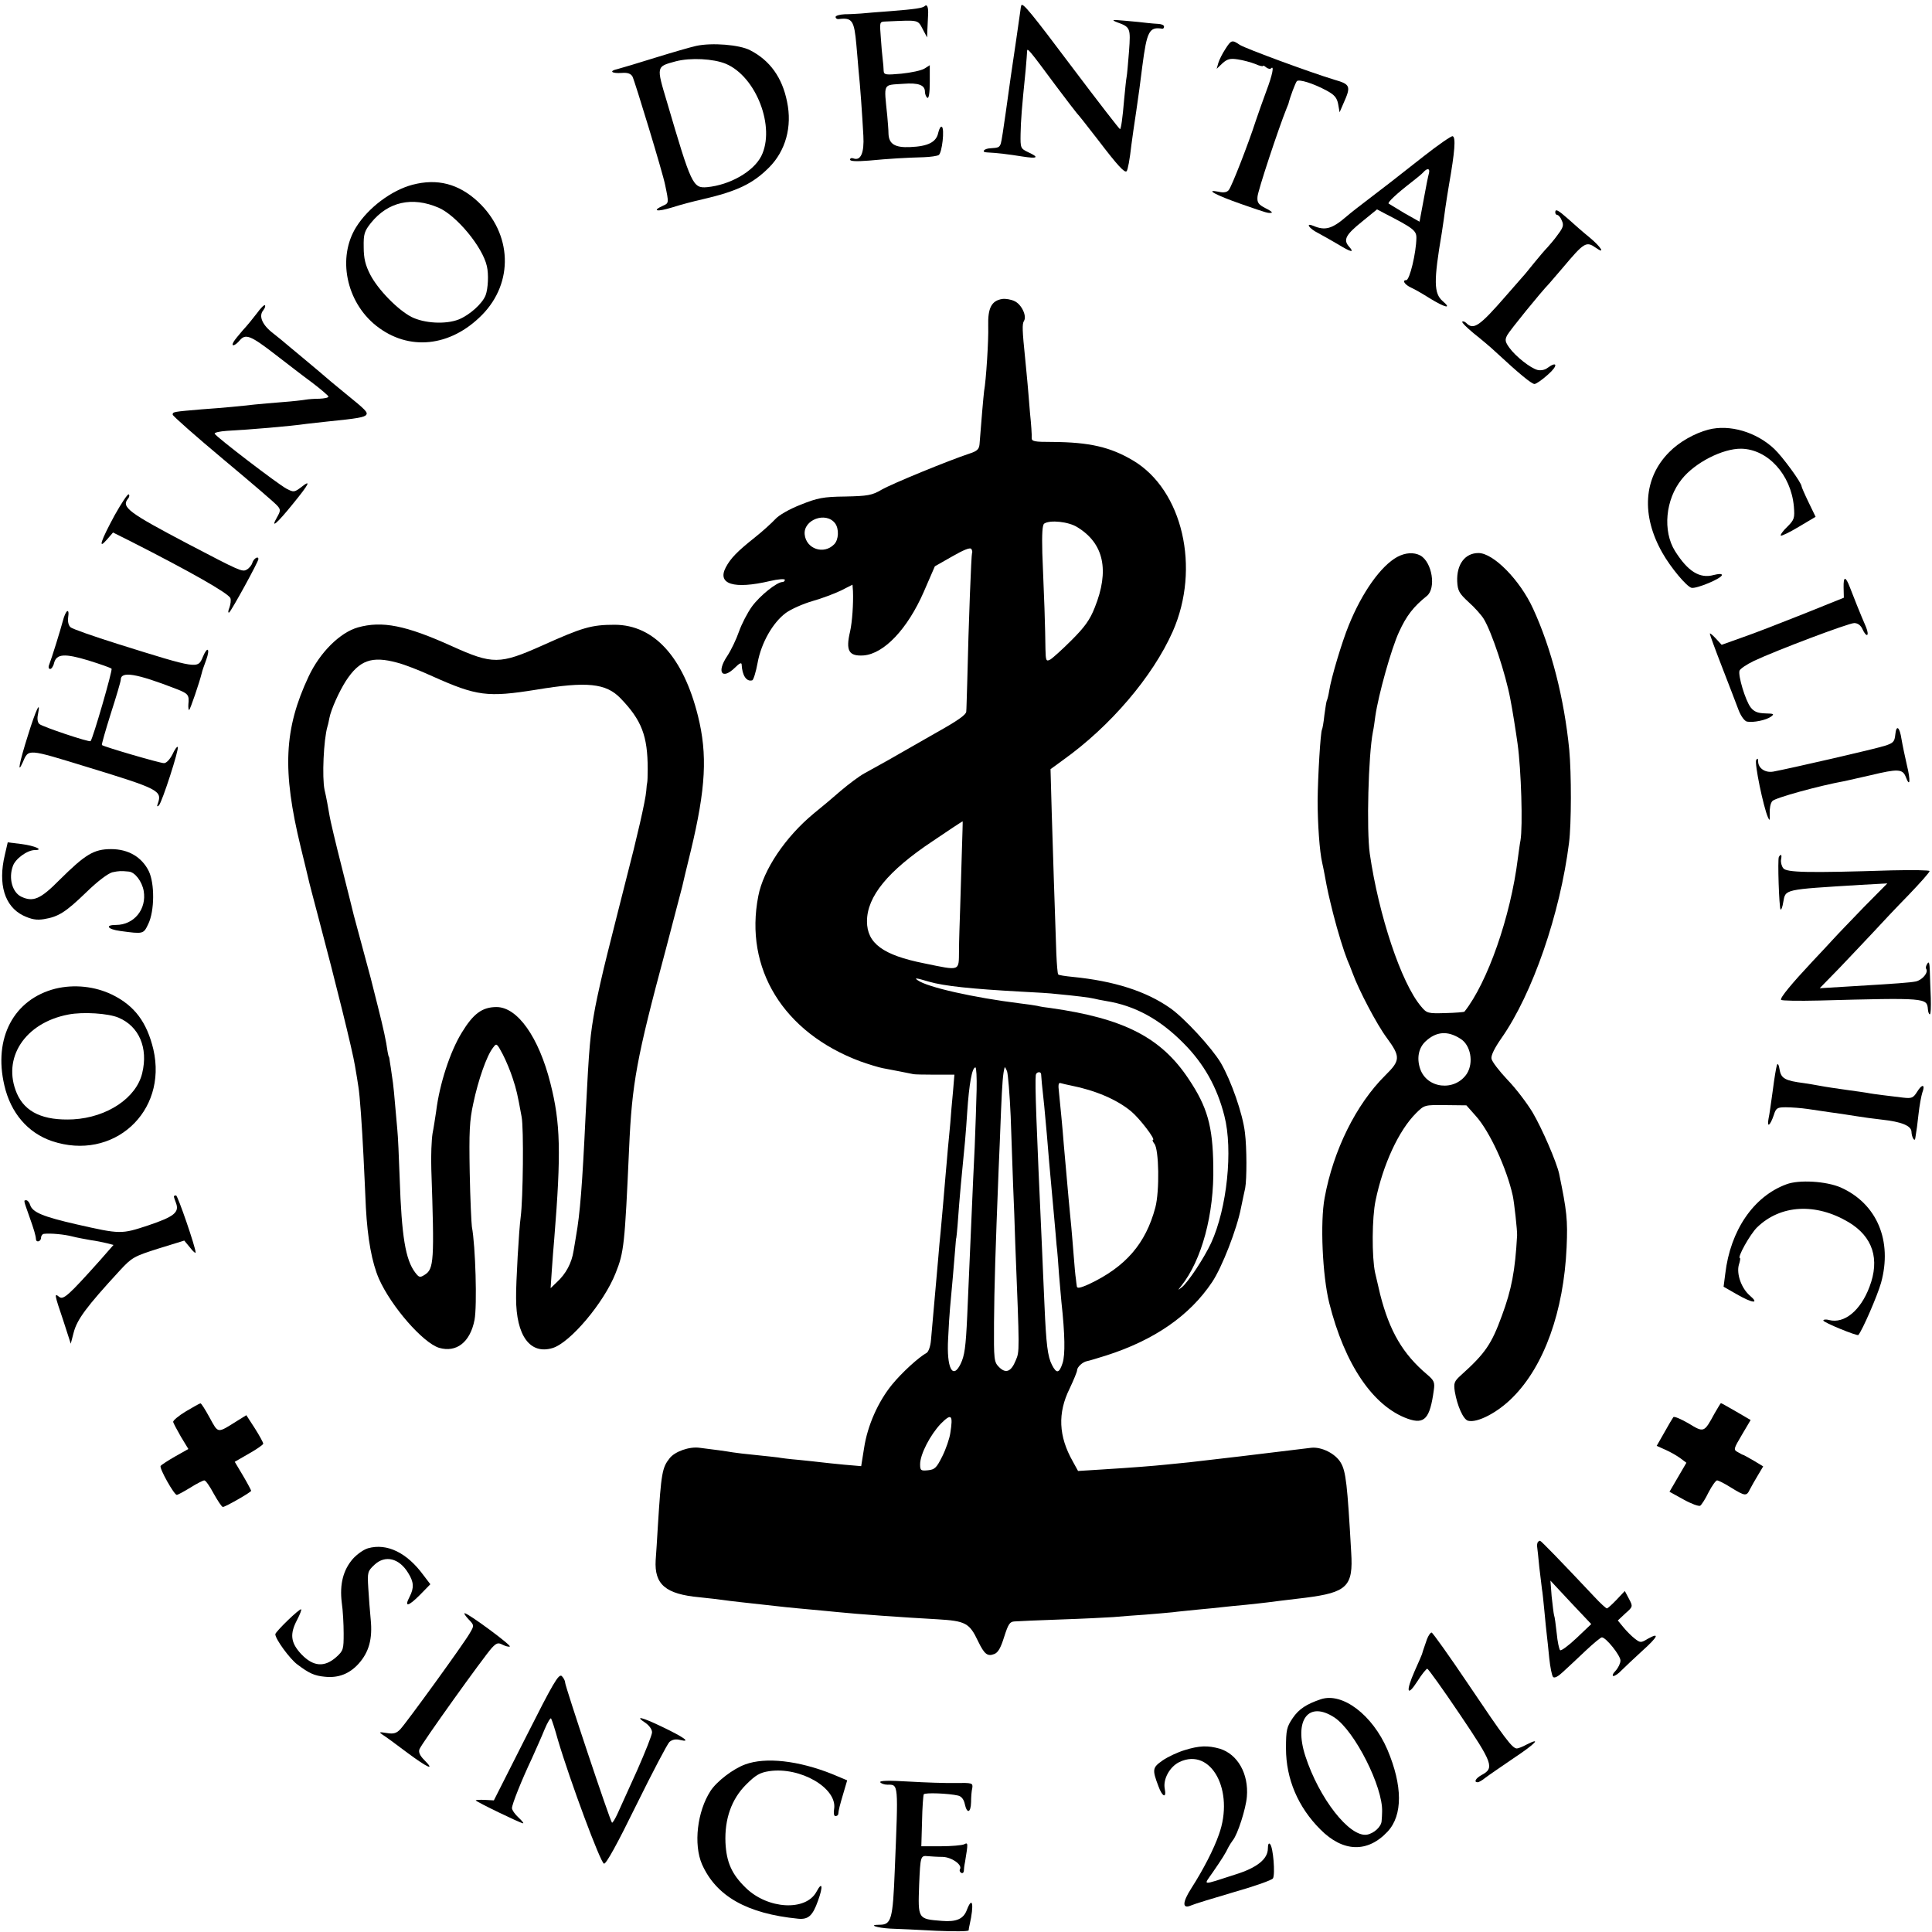
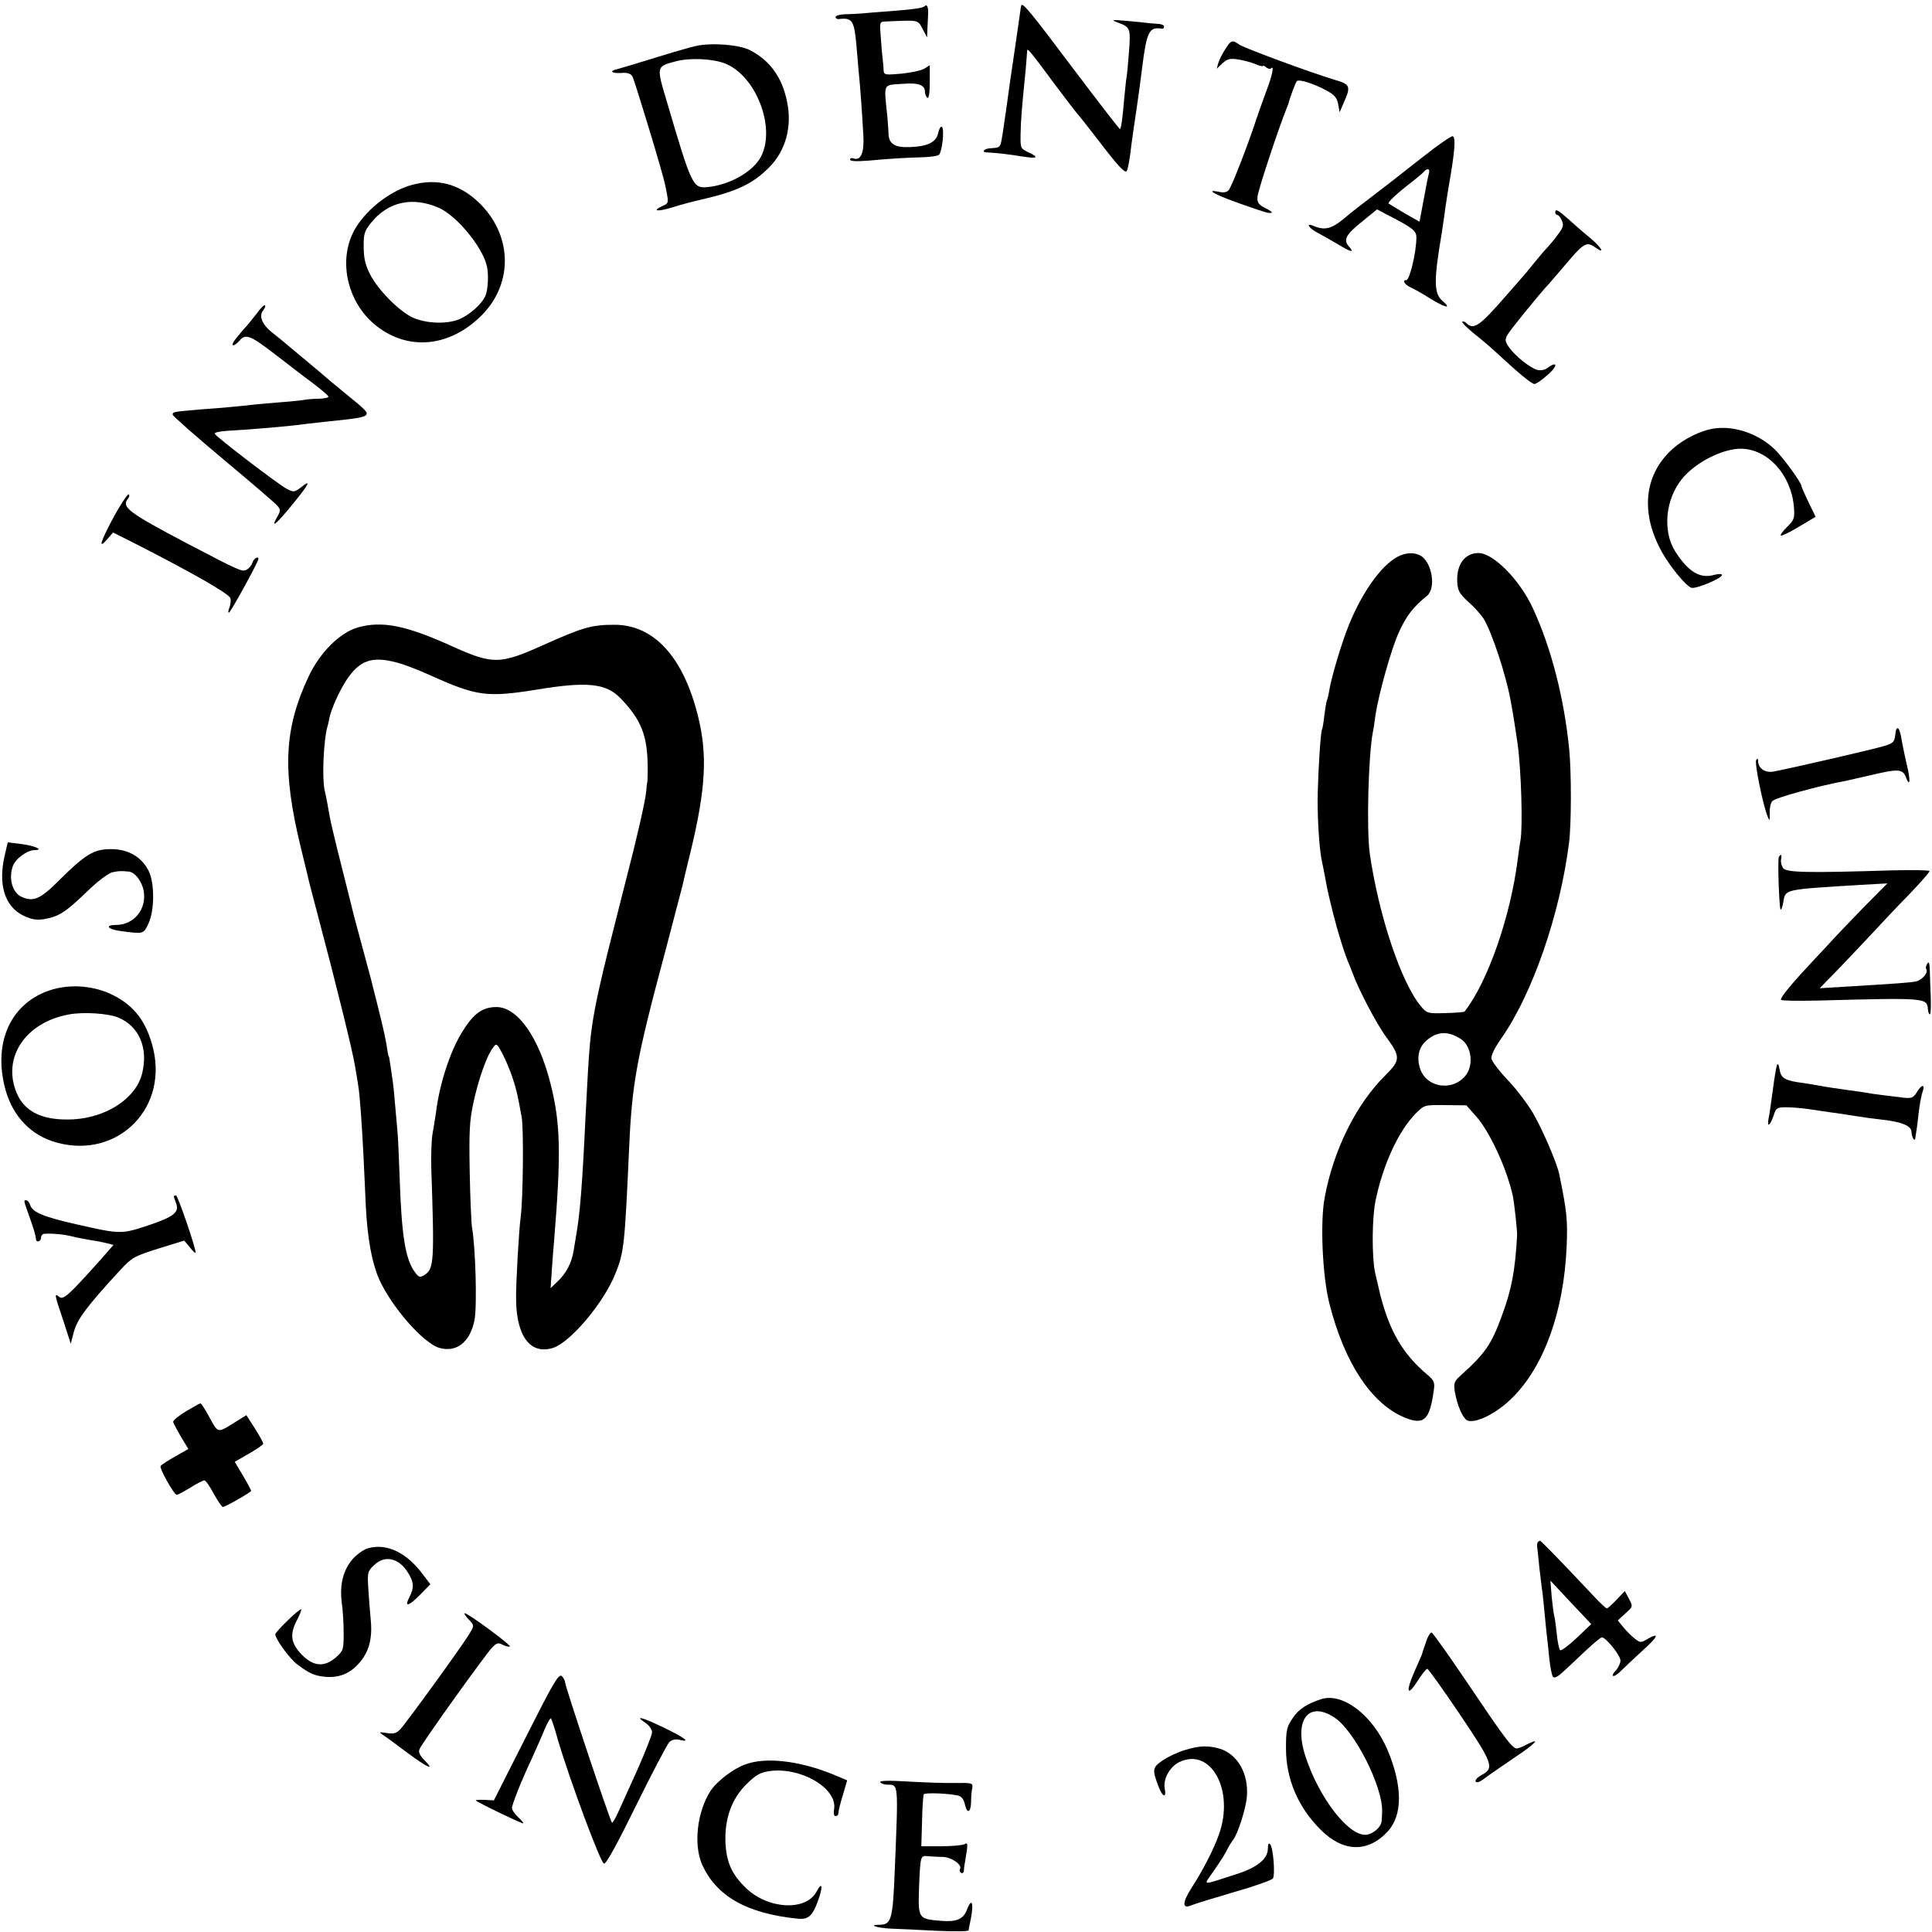
<svg xmlns="http://www.w3.org/2000/svg" version="1.0" width="800pt" height="800pt" viewBox="0 0 800 800" preserveAspectRatio="xMidYMid meet">
  <g transform="translate(0,800) scale(0.1,-0.1)" fill="#000000" stroke="none">
    <path d="M3828 7974 c-8 -7 -37 -12 -139 -20 -52 -4 -107 -8 -124 -10 -16 -1 -47 -3 -67 -3 -21 -1 -38 -6 -38 -11 0 -6 6 -10 13 -9 56 7 64 -6 73 -106 2 -27 7 -75 9 -105 7 -66 15 -181 20 -272 4 -71 -11 -105 -41 -94 -8 3 -14 1 -14 -5 0 -7 26 -8 78 -4 85 8 151 12 227 14 28 1 55 5 62 9 14 9 25 109 13 117 -5 3 -11 -8 -15 -25 -8 -39 -43 -56 -116 -59 -64 -3 -89 13 -90 57 0 15 -3 47 -5 72 -14 139 -20 127 66 133 63 5 90 -5 90 -33 0 -10 5 -22 10 -25 6 -4 10 20 10 65 l0 70 -22 -14 c-13 -8 -56 -17 -95 -21 -66 -6 -73 -5 -74 12 0 10 -2 32 -4 48 -2 17 -6 58 -8 93 -5 62 -5 62 21 63 142 6 131 9 155 -36 l16 -30 1 30 c1 17 2 45 3 63 2 32 -4 47 -15 36z" />
    <path d="M4229 7978 c-1 -2 -3 -12 -4 -23 -2 -18 -30 -207 -40 -275 -2 -14 -11 -78 -20 -143 -9 -64 -18 -124 -21 -132 -6 -15 -9 -17 -43 -19 -26 -1 -39 -16 -15 -17 42 -2 92 -8 147 -17 64 -10 72 -4 24 18 -31 15 -32 17 -31 75 1 56 5 108 21 265 3 36 6 71 6 78 0 16 8 7 119 -143 45 -60 85 -112 88 -115 4 -3 43 -53 88 -111 80 -105 109 -136 117 -128 5 5 13 48 20 110 3 24 12 87 20 139 8 52 19 136 25 185 19 147 29 165 83 156 4 0 7 3 7 9 0 6 -10 10 -22 11 -13 1 -34 2 -48 4 -14 2 -54 6 -90 9 -55 5 -60 4 -35 -6 56 -20 57 -24 50 -121 -4 -49 -8 -97 -10 -106 -2 -9 -6 -50 -10 -91 -7 -84 -13 -121 -17 -125 -2 -1 -91 114 -198 256 -169 225 -205 269 -211 257z" />
    <path d="M5074 7797 c-12 -18 -25 -44 -29 -57 l-7 -25 24 23 c20 18 32 21 64 16 21 -3 54 -12 72 -19 17 -8 32 -11 32 -8 0 3 6 0 13 -6 8 -6 17 -8 20 -4 14 14 6 -27 -19 -93 -14 -38 -34 -94 -44 -124 -31 -96 -100 -273 -112 -287 -7 -9 -21 -12 -42 -7 -60 12 -12 -14 94 -51 112 -39 110 -38 125 -36 6 1 -6 10 -25 19 -29 15 -35 23 -33 47 1 24 88 286 120 365 3 8 7 17 8 20 7 29 29 87 35 94 9 9 68 -9 125 -40 31 -17 41 -29 46 -55 l6 -34 16 37 c32 71 29 79 -38 98 -99 30 -365 128 -391 144 -32 22 -36 21 -60 -17z" />
    <path d="M2883 7810 c-23 -5 -99 -27 -170 -49 -70 -22 -141 -43 -156 -47 -37 -8 -25 -19 18 -16 24 2 37 -3 44 -15 10 -20 126 -401 135 -448 16 -76 16 -76 -9 -87 -48 -22 -24 -26 38 -7 34 11 91 26 127 34 142 33 207 64 274 131 69 69 97 169 75 273 -20 100 -71 171 -153 213 -44 23 -158 32 -223 18z m122 -74 c127 -53 207 -264 147 -383 -33 -64 -130 -119 -224 -128 -59 -5 -65 8 -166 352 -45 150 -45 147 36 169 61 16 156 11 207 -10z" />
    <path d="M5894 7352 c-139 -109 -155 -122 -229 -178 -33 -25 -73 -56 -89 -70 -60 -52 -89 -60 -138 -39 -34 14 -18 -11 20 -30 20 -11 58 -32 83 -47 54 -33 69 -36 45 -9 -25 28 -14 49 56 105 l60 49 32 -17 c119 -61 131 -71 131 -101 -1 -63 -28 -175 -42 -175 -19 0 -6 -19 20 -31 12 -5 47 -25 77 -44 63 -39 94 -46 54 -12 -37 32 -38 82 -4 282 5 33 12 80 15 105 4 25 10 68 15 95 24 137 29 197 15 201 -5 2 -60 -36 -121 -84z m23 -69 c-3 -10 -13 -59 -22 -110 l-17 -91 -62 35 c-33 20 -63 38 -66 40 -5 5 32 40 94 88 22 17 44 35 50 42 16 18 28 16 23 -4z" />
    <path d="M1708 7235 c-87 -23 -183 -95 -233 -175 -79 -126 -42 -310 83 -409 134 -106 307 -88 438 45 132 134 125 336 -17 469 -80 74 -168 97 -271 70z m108 -95 c74 -32 182 -162 200 -242 8 -34 5 -93 -5 -120 -13 -35 -67 -83 -112 -101 -54 -21 -143 -16 -196 11 -57 30 -138 113 -170 175 -20 39 -27 67 -27 114 -1 54 3 66 30 100 71 88 171 110 280 63z" />
    <path d="M6440 7120 c0 -5 4 -10 8 -10 5 0 14 -10 19 -23 9 -19 6 -29 -16 -58 -14 -20 -34 -43 -43 -53 -9 -9 -34 -38 -55 -64 -21 -26 -42 -52 -48 -58 -5 -6 -37 -42 -70 -80 -108 -124 -133 -142 -163 -112 -6 6 -14 9 -17 6 -3 -3 18 -24 47 -48 29 -23 71 -58 93 -79 95 -88 147 -131 159 -131 7 0 33 18 57 40 41 36 38 57 -4 26 -10 -8 -28 -11 -40 -8 -29 7 -91 56 -117 92 -18 25 -19 33 -9 52 10 19 139 178 174 214 5 6 30 35 55 64 90 107 98 112 138 84 41 -29 22 3 -25 42 -26 21 -66 56 -89 77 -43 38 -54 44 -54 27z" />
-     <path d="M4150 6762 c-44 -7 -60 -37 -58 -111 2 -59 -9 -228 -17 -270 -2 -14 -13 -139 -19 -221 -2 -20 -10 -28 -41 -38 -85 -28 -322 -125 -365 -150 -39 -23 -57 -26 -150 -28 -92 -1 -115 -6 -185 -34 -46 -18 -90 -43 -105 -60 -14 -15 -52 -50 -85 -76 -73 -58 -100 -86 -120 -124 -36 -69 34 -91 183 -56 34 8 62 10 62 5 0 -5 -5 -9 -10 -9 -23 0 -93 -56 -126 -101 -19 -26 -43 -73 -54 -104 -11 -32 -33 -78 -49 -102 -45 -67 -21 -100 33 -47 17 17 26 22 27 13 2 -46 20 -73 44 -66 5 2 15 34 22 72 15 83 63 167 117 207 22 16 72 38 110 49 39 11 92 31 119 44 l47 24 2 -27 c2 -50 -3 -127 -12 -167 -19 -80 -5 -103 56 -99 85 7 182 110 249 263 l46 106 72 41 c47 27 74 38 79 31 4 -6 5 -14 3 -17 -3 -5 -14 -277 -20 -540 -2 -58 -3 -111 -4 -117 -1 -13 -37 -38 -121 -85 -25 -14 -72 -41 -105 -60 -62 -36 -133 -76 -197 -111 -20 -11 -63 -43 -96 -71 -32 -28 -83 -71 -113 -95 -117 -97 -208 -232 -229 -341 -59 -301 104 -565 420 -684 36 -13 79 -26 95 -29 29 -5 113 -22 128 -25 4 -1 43 -2 88 -2 l81 0 -6 -72 c-4 -40 -9 -98 -11 -128 -3 -30 -7 -78 -10 -106 -2 -27 -7 -79 -10 -115 -6 -73 -14 -163 -20 -229 -3 -25 -7 -74 -10 -110 -7 -80 -18 -202 -30 -339 -2 -25 -10 -48 -18 -53 -33 -18 -102 -81 -143 -131 -58 -71 -102 -170 -116 -263 l-12 -75 -70 6 c-39 4 -82 8 -96 10 -14 2 -56 6 -93 10 -37 3 -76 8 -85 10 -9 1 -51 6 -92 10 -41 4 -84 9 -95 11 -11 2 -38 6 -60 9 -22 3 -57 7 -78 10 -42 6 -102 -15 -124 -43 -31 -39 -35 -59 -49 -282 -3 -52 -7 -115 -9 -140 -6 -101 41 -141 182 -154 39 -4 82 -9 95 -11 13 -2 46 -6 73 -9 81 -9 147 -16 190 -21 22 -2 69 -7 105 -10 36 -3 83 -8 105 -10 87 -9 271 -22 415 -30 118 -7 134 -15 170 -91 26 -54 39 -64 67 -53 16 6 27 26 41 71 17 53 23 63 43 64 13 1 98 5 189 8 91 3 190 8 220 10 30 3 89 7 131 10 41 3 93 8 115 10 21 3 68 7 104 11 36 3 81 8 100 10 19 2 64 7 100 10 36 4 76 8 90 10 22 3 62 8 155 19 173 22 199 47 190 188 -16 284 -22 335 -43 371 -22 38 -80 67 -123 62 -161 -20 -456 -55 -504 -60 -33 -3 -78 -8 -100 -10 -48 -5 -136 -12 -265 -20 l-96 -6 -22 40 c-59 104 -63 200 -13 301 17 36 31 70 31 76 0 13 23 35 42 38 7 1 42 12 78 23 200 64 346 165 439 304 41 61 103 220 120 309 6 30 14 66 17 80 7 37 7 167 -1 230 -9 78 -57 215 -100 289 -37 62 -151 186 -210 227 -100 70 -232 112 -404 129 -30 3 -57 7 -59 10 -3 2 -6 42 -8 87 -7 201 -14 416 -19 583 l-5 180 52 38 c195 139 371 345 454 532 116 263 41 586 -164 708 -94 56 -181 76 -334 77 -76 0 -87 2 -86 18 1 9 -2 55 -7 102 -4 47 -8 101 -10 120 -2 19 -6 67 -10 105 -12 117 -13 143 -5 156 13 20 -10 69 -39 82 -14 7 -37 11 -51 9z m-692 -929 c17 -23 15 -68 -4 -87 -43 -44 -116 -19 -122 41 -6 61 88 96 126 46z m1003 -16 c110 -67 134 -179 72 -333 -20 -51 -42 -81 -96 -135 -38 -38 -78 -74 -88 -80 -17 -9 -19 -5 -20 43 0 29 -2 105 -4 168 -3 63 -6 167 -9 230 -2 79 0 117 8 122 24 16 101 8 137 -15z m-478 -1339 c-2 -68 -5 -172 -7 -233 -2 -60 -5 -143 -5 -182 -1 -86 7 -83 -144 -52 -171 34 -237 83 -237 174 0 103 87 209 272 332 63 43 121 81 124 82 1 1 -1 -54 -3 -121z m-136 -543 c62 -18 177 -30 378 -41 61 -3 128 -7 150 -10 76 -7 140 -15 155 -19 8 -2 31 -7 50 -10 119 -19 222 -75 320 -174 85 -85 140 -183 170 -302 36 -140 11 -382 -55 -526 -30 -64 -95 -162 -121 -183 -18 -14 -18 -14 -3 5 85 106 137 298 133 495 -2 168 -25 247 -102 362 -114 172 -268 251 -572 294 -19 2 -44 6 -55 9 -11 2 -42 7 -70 10 -193 24 -385 67 -425 96 -16 11 -7 10 47 -6z m197 -447 c-1 -51 -5 -158 -8 -238 -4 -80 -9 -188 -11 -240 -4 -96 -12 -270 -20 -460 -6 -130 -11 -163 -27 -197 -33 -68 -59 -18 -52 104 2 48 6 106 8 128 7 74 17 189 21 240 2 28 4 50 5 50 0 0 3 23 5 50 9 127 17 207 31 350 3 33 7 87 9 120 8 118 20 185 34 185 4 0 6 -42 5 -92z m141 -110 c3 -91 8 -219 10 -284 3 -66 7 -175 9 -244 18 -453 18 -445 2 -483 -19 -47 -41 -56 -69 -28 -21 21 -22 30 -21 184 1 146 6 304 19 632 3 61 7 171 10 245 5 116 8 156 15 180 1 3 5 -4 10 -16 4 -12 11 -95 15 -186z m126 175 c0 -5 2 -21 3 -38 2 -16 6 -59 10 -95 3 -36 8 -90 11 -120 4 -55 14 -165 20 -230 2 -19 6 -69 10 -110 4 -41 8 -93 10 -115 3 -22 7 -76 10 -120 4 -44 8 -96 10 -115 15 -137 16 -220 5 -254 -14 -43 -25 -45 -44 -8 -18 35 -24 85 -31 247 -3 72 -8 175 -10 230 -24 527 -30 687 -26 723 1 13 20 17 22 5z m124 -48 c101 -20 190 -58 249 -107 35 -29 103 -118 90 -118 -3 0 -1 -7 6 -16 19 -22 22 -196 4 -264 -40 -150 -123 -246 -276 -318 -34 -15 -48 -18 -49 -9 -1 6 -3 21 -4 32 -2 11 -6 54 -9 95 -3 41 -8 95 -10 120 -3 25 -7 77 -11 115 -7 82 -13 149 -20 225 -2 30 -7 82 -10 115 -3 33 -8 79 -10 102 -4 32 -2 41 7 38 7 -2 27 -7 43 -10z m-500 -1439 c-3 -22 -18 -66 -33 -96 -24 -48 -31 -55 -59 -58 -30 -3 -33 -1 -33 25 0 41 42 122 86 168 44 44 51 37 39 -39z" />
    <path d="M1064 6703 c-16 -21 -42 -53 -59 -71 -16 -19 -34 -40 -38 -48 -12 -21 6 -17 26 7 24 28 45 20 147 -59 47 -36 115 -89 152 -116 37 -28 67 -54 68 -58 0 -5 -17 -8 -37 -9 -21 0 -47 -2 -58 -4 -11 -2 -54 -7 -95 -10 -41 -3 -93 -8 -115 -10 -62 -7 -122 -13 -220 -20 -117 -10 -120 -10 -120 -22 0 -5 95 -89 211 -186 116 -97 217 -183 224 -193 12 -14 12 -20 -3 -46 -29 -51 0 -26 67 57 67 82 77 103 31 66 -26 -19 -29 -20 -58 -5 -36 19 -292 215 -298 228 -2 5 21 10 51 12 94 5 261 19 330 29 19 2 60 7 90 10 119 12 150 17 157 28 6 10 -3 20 -86 87 -48 39 -74 61 -111 93 -14 12 -50 42 -80 67 -30 25 -57 47 -60 50 -3 3 -24 20 -48 39 -46 35 -62 72 -42 96 7 9 10 18 7 21 -3 3 -18 -12 -33 -33z" />
    <path d="M7074 6221 c-57 -15 -121 -51 -162 -93 -107 -107 -117 -262 -28 -418 34 -60 99 -138 120 -144 20 -5 126 39 126 53 0 6 -14 5 -34 0 -58 -16 -107 15 -160 99 -52 83 -40 214 28 298 54 68 169 127 246 126 110 -2 206 -107 218 -239 4 -48 2 -55 -27 -84 -18 -17 -30 -34 -27 -37 3 -2 37 14 75 37 l69 41 -29 60 c-16 33 -29 63 -29 66 0 15 -79 123 -113 155 -74 70 -185 103 -273 80z" />
    <path d="M475 5867 c-58 -107 -71 -146 -32 -101 l25 29 74 -37 c244 -124 405 -215 412 -235 3 -7 1 -25 -4 -39 -6 -14 -6 -23 -1 -20 9 6 121 210 121 221 0 14 -19 3 -25 -15 -3 -11 -14 -24 -24 -29 -18 -10 -29 -5 -241 106 -247 130 -279 153 -250 188 6 7 7 15 3 18 -4 3 -30 -36 -58 -86z" />
    <path d="M5786 5694 c-68 -37 -146 -147 -201 -283 -28 -68 -73 -218 -81 -271 -3 -19 -8 -38 -10 -41 -2 -4 -6 -31 -10 -60 -3 -30 -8 -57 -10 -60 -6 -11 -17 -191 -18 -294 0 -96 8 -211 19 -258 3 -12 7 -34 10 -49 12 -67 17 -87 35 -160 20 -79 45 -158 59 -193 5 -11 15 -36 22 -55 25 -69 100 -212 141 -267 58 -79 57 -94 -6 -156 -121 -120 -215 -310 -251 -507 -19 -101 -9 -322 19 -435 64 -255 182 -429 326 -480 69 -24 91 1 107 118 5 33 1 41 -27 65 -101 85 -156 179 -195 332 -4 18 -16 69 -21 90 -14 65 -13 229 2 299 31 150 96 290 167 361 35 35 36 35 122 34 l87 -1 39 -44 c57 -63 128 -217 153 -330 6 -27 19 -146 18 -164 -8 -147 -23 -225 -63 -333 -43 -118 -69 -156 -169 -246 -29 -26 -31 -33 -26 -68 10 -59 35 -116 55 -121 38 -10 123 34 185 97 130 130 211 356 223 621 5 114 1 150 -31 305 -11 49 -70 186 -110 254 -23 38 -69 99 -104 135 -34 36 -64 75 -66 87 -3 13 13 45 41 85 129 184 243 515 280 809 10 78 10 288 1 385 -21 213 -74 420 -150 585 -54 118 -164 230 -226 230 -56 0 -91 -47 -88 -118 2 -38 8 -49 47 -85 26 -23 54 -55 63 -70 33 -54 91 -229 110 -332 8 -39 24 -141 30 -185 15 -107 22 -342 12 -400 -3 -14 -7 -47 -11 -75 -30 -242 -126 -514 -221 -634 -2 -2 -38 -5 -79 -6 -73 -2 -77 -1 -101 28 -82 97 -175 377 -212 632 -14 99 -6 408 13 505 3 13 7 42 10 65 13 89 66 279 98 348 31 68 60 105 115 149 40 32 22 141 -27 168 -27 14 -61 12 -95 -6z m261 -1995 c43 -26 56 -99 27 -145 -50 -75 -167 -62 -194 22 -14 43 -6 85 23 112 44 41 91 45 144 11z" />
-     <path d="M7634 5567 l1 -42 -169 -68 c-93 -37 -206 -81 -253 -97 l-84 -30 -25 27 c-13 14 -24 23 -24 19 0 -4 23 -67 51 -139 28 -73 59 -152 68 -177 10 -26 25 -46 35 -48 26 -5 80 6 100 21 14 11 11 12 -25 13 -31 1 -46 7 -60 25 -22 29 -53 133 -46 152 3 8 30 26 59 40 93 44 393 157 416 157 14 0 27 -9 34 -25 17 -37 30 -30 15 8 -24 55 -54 131 -67 165 -18 47 -27 47 -26 -1z" />
-     <path d="M260 5428 c-10 -38 -45 -151 -58 -185 -2 -7 0 -13 6 -13 5 0 13 11 16 25 10 38 44 40 143 10 48 -15 91 -30 95 -34 5 -5 -77 -289 -87 -300 -6 -5 -198 59 -212 71 -7 6 -10 21 -6 39 13 65 -8 22 -41 -85 -36 -113 -46 -167 -22 -113 25 57 16 58 270 -20 291 -89 308 -97 290 -149 -5 -13 -4 -16 4 -9 13 13 85 235 78 242 -3 3 -13 -11 -22 -31 -11 -21 -25 -36 -35 -36 -17 0 -250 68 -257 75 -2 2 15 61 37 131 23 71 41 133 41 139 0 37 63 27 228 -37 52 -20 56 -25 52 -65 -1 -13 1 -23 3 -23 4 0 43 114 53 155 1 6 9 29 18 53 17 47 5 58 -14 12 -21 -50 -19 -51 -354 54 -99 31 -186 62 -193 68 -9 7 -13 23 -11 40 7 44 -10 33 -22 -14z" />
    <path d="M1482 5402 c-74 -21 -157 -103 -204 -203 -102 -217 -110 -389 -33 -706 15 -59 28 -117 31 -128 2 -11 22 -87 44 -170 68 -256 140 -546 150 -609 6 -34 12 -72 14 -86 6 -34 15 -164 21 -285 3 -55 7 -152 10 -215 7 -130 25 -228 54 -295 51 -115 182 -265 249 -286 72 -21 129 23 147 116 11 59 4 306 -11 385 -2 14 -7 115 -9 225 -3 169 -1 214 15 287 20 95 55 196 81 229 15 21 16 20 41 -27 14 -27 32 -71 41 -99 16 -49 19 -62 37 -160 9 -47 6 -339 -4 -415 -7 -49 -20 -275 -19 -335 0 -156 58 -235 151 -207 73 22 213 188 261 310 35 87 38 118 56 517 12 270 30 370 152 824 35 135 66 252 68 260 2 9 17 74 35 146 63 262 70 400 30 561 -61 244 -182 376 -344 377 -98 0 -134 -11 -303 -87 -173 -77 -203 -78 -371 -2 -192 87 -290 106 -390 78z m163 -146 c28 -7 93 -32 145 -56 185 -83 229 -88 430 -56 210 35 289 27 349 -35 88 -91 113 -156 113 -294 0 -27 -1 -52 -2 -55 -1 -3 -3 -18 -4 -35 -3 -39 -39 -196 -83 -365 -19 -74 -36 -142 -38 -150 -2 -8 -20 -80 -40 -159 -20 -79 -42 -178 -50 -220 -22 -120 -25 -154 -40 -446 -14 -295 -23 -409 -40 -505 -1 -8 -6 -35 -10 -60 -8 -50 -31 -94 -69 -129 l-26 -25 5 75 c3 41 7 99 10 129 29 358 26 480 -16 645 -48 190 -136 315 -223 315 -59 0 -96 -27 -144 -106 -48 -78 -92 -212 -106 -326 -4 -26 -10 -67 -15 -92 -4 -25 -7 -91 -5 -148 13 -381 11 -413 -28 -437 -19 -12 -23 -11 -39 10 -40 53 -56 149 -64 389 -3 85 -7 178 -10 205 -13 150 -16 184 -22 220 -3 22 -7 49 -9 60 -1 11 -3 20 -4 20 -1 0 -3 9 -5 20 -6 44 -17 95 -41 190 -14 55 -27 107 -29 115 -2 8 -18 67 -35 130 -17 63 -33 122 -35 130 -2 8 -24 98 -50 200 -26 102 -48 196 -50 210 -6 35 -14 80 -21 109 -11 51 -4 209 12 263 3 9 6 25 8 35 7 36 40 109 68 153 56 86 107 105 213 76z" />
    <path d="M7848 4958 c-3 -29 -8 -35 -43 -46 -39 -13 -397 -95 -462 -107 -34 -6 -63 14 -63 43 0 12 -3 13 -8 5 -8 -12 30 -196 49 -238 7 -16 8 -12 7 16 -1 20 3 44 11 52 10 13 195 64 301 83 14 3 62 14 106 24 112 27 132 26 145 -6 18 -48 21 -17 5 48 -8 35 -18 82 -22 106 -8 53 -22 63 -26 20z" />
    <path d="M20 4460 c-29 -121 -1 -213 76 -251 34 -16 55 -20 86 -15 60 10 89 28 175 111 47 46 90 78 108 83 28 6 36 6 68 3 26 -2 55 -41 62 -80 13 -76 -40 -141 -115 -141 -47 0 -35 -18 18 -25 96 -13 96 -13 116 29 26 54 27 167 2 219 -29 58 -84 91 -156 91 -72 0 -107 -22 -214 -128 -79 -80 -109 -92 -158 -69 -37 18 -53 76 -35 126 10 31 60 67 91 67 40 0 0 18 -55 25 l-57 7 -12 -52z" />
    <path d="M7366 4452 c-6 -10 1 -212 7 -218 3 -3 8 11 11 30 10 55 -1 52 321 72 l110 6 -97 -98 c-53 -55 -111 -115 -128 -134 -18 -19 -55 -60 -84 -90 -88 -94 -136 -152 -131 -160 2 -4 73 -5 157 -3 446 12 447 11 451 -36 1 -11 4 -21 8 -21 4 0 5 30 4 68 -2 37 -3 87 -4 112 -1 32 -4 41 -10 30 -6 -8 -8 -18 -5 -22 10 -15 -16 -46 -43 -52 -27 -5 -66 -8 -298 -22 l-100 -6 81 83 c44 46 107 113 140 148 32 35 98 105 147 155 48 50 87 94 87 99 0 4 -71 5 -157 3 -348 -11 -436 -9 -449 9 -7 9 -11 25 -9 36 4 20 0 25 -9 11z" />
    <path d="M229 3906 c-172 -44 -257 -204 -211 -400 26 -114 97 -197 197 -231 253 -85 480 120 420 380 -27 112 -77 180 -170 226 -72 35 -158 44 -236 25z m262 -120 c85 -36 123 -125 98 -229 -24 -103 -145 -184 -286 -192 -123 -6 -199 29 -233 107 -63 146 33 293 213 327 61 12 166 5 208 -13z" />
    <path d="M7358 3590 c-3 -8 -11 -55 -17 -103 -7 -49 -14 -103 -18 -120 -7 -39 7 -28 22 16 9 29 14 32 50 32 22 0 63 -3 90 -7 28 -4 70 -10 95 -14 25 -3 70 -10 101 -15 31 -5 81 -12 110 -15 84 -9 124 -26 124 -51 1 -23 14 -44 16 -25 1 7 2 15 3 20 1 4 6 38 10 77 4 38 12 79 16 91 13 34 -1 37 -21 4 -17 -27 -23 -29 -59 -25 -22 3 -59 7 -82 10 -24 3 -54 7 -68 10 -14 2 -45 7 -70 10 -57 8 -98 14 -130 20 -14 3 -41 7 -60 10 -78 10 -95 19 -101 56 -3 20 -8 28 -11 19z" />
-     <path d="M7397 3096 c-136 -50 -232 -191 -253 -370 l-7 -54 54 -31 c66 -38 96 -41 55 -6 -35 30 -56 89 -46 127 5 15 7 28 5 28 -14 0 42 100 71 128 97 94 243 102 379 21 100 -60 130 -153 86 -268 -37 -98 -104 -153 -167 -137 -13 4 -24 2 -24 -2 0 -8 140 -65 145 -60 17 20 79 163 94 216 48 174 -17 328 -167 395 -60 26 -173 33 -225 13z" />
    <path d="M720 3046 c0 -3 4 -15 9 -28 14 -38 -8 -56 -115 -92 -112 -37 -115 -37 -296 4 -140 32 -183 50 -193 80 -3 11 -11 20 -16 20 -12 0 -12 2 12 -66 20 -56 27 -80 28 -96 2 -15 21 -8 21 7 0 8 6 16 13 16 26 3 83 -2 117 -11 19 -5 53 -11 75 -15 22 -3 52 -9 68 -13 l27 -7 -57 -65 c-129 -144 -151 -164 -168 -150 -21 17 -20 11 17 -98 l31 -96 12 46 c14 54 51 105 192 258 49 53 58 58 159 90 l107 33 24 -29 c12 -16 23 -25 23 -20 0 21 -74 236 -81 236 -5 0 -9 -2 -9 -4z" />
    <path d="M770 2156 c-30 -18 -54 -38 -53 -44 1 -5 16 -33 32 -61 l31 -51 -55 -31 c-30 -17 -57 -35 -60 -39 -6 -10 56 -120 67 -120 4 0 30 14 56 30 27 17 53 30 58 30 6 0 23 -25 39 -55 17 -30 33 -55 38 -55 10 0 117 61 117 67 0 2 -15 31 -34 63 l-34 57 59 34 c32 18 59 37 59 41 0 5 -16 34 -35 64 l-35 54 -37 -23 c-85 -53 -78 -54 -115 13 -18 33 -35 60 -38 59 -3 0 -30 -15 -60 -33z" />
-     <path d="M7100 2148 c-44 -81 -44 -81 -108 -42 -31 18 -59 30 -63 26 -3 -4 -20 -32 -37 -63 l-32 -56 38 -17 c20 -9 48 -25 61 -35 l24 -18 -35 -60 -35 -60 58 -32 c32 -18 63 -29 69 -26 6 4 22 29 35 56 14 27 30 49 35 49 5 0 32 -13 58 -30 59 -36 64 -36 78 -7 6 12 21 38 33 58 l22 37 -38 23 c-21 12 -40 23 -43 24 -3 0 -14 6 -24 12 -19 10 -18 13 17 72 l36 61 -60 35 c-33 19 -61 35 -63 35 -1 0 -13 -19 -26 -42z" />
    <path d="M6367 1613 c-2 -5 -3 -12 -2 -18 1 -5 5 -44 9 -85 5 -41 10 -82 11 -91 2 -9 6 -49 10 -90 4 -41 8 -85 10 -99 2 -14 6 -56 10 -95 4 -38 11 -74 16 -79 6 -6 21 2 41 21 18 16 60 56 93 87 33 31 63 56 68 56 17 0 77 -75 77 -96 0 -11 -9 -30 -20 -42 -12 -12 -15 -22 -9 -22 6 0 21 10 33 23 12 12 50 48 85 80 66 59 76 80 24 51 -28 -17 -31 -17 -54 1 -13 10 -34 31 -47 47 l-23 28 31 29 c32 28 32 29 15 61 l-17 32 -34 -36 c-19 -20 -37 -36 -40 -36 -4 0 -27 21 -52 48 -145 154 -221 232 -225 232 -3 0 -8 -3 -10 -7z m161 -396 c-34 -32 -64 -54 -68 -50 -4 4 -11 36 -14 70 -4 35 -8 68 -11 75 -2 7 -6 42 -10 78 l-5 65 84 -90 85 -90 -61 -58z" />
    <path d="M1524 1589 c-18 -5 -46 -25 -63 -44 -40 -46 -55 -105 -46 -180 5 -33 8 -91 8 -129 0 -65 -1 -71 -31 -98 -49 -43 -95 -39 -144 12 -45 48 -49 84 -17 144 11 21 18 40 16 42 -5 6 -107 -93 -107 -103 0 -20 60 -102 91 -125 49 -37 71 -47 114 -51 56 -6 102 12 140 54 43 48 58 103 50 183 -3 33 -8 92 -10 130 -4 66 -3 70 26 97 44 41 102 27 139 -34 24 -38 25 -62 6 -99 -23 -44 -6 -41 42 7 l44 45 -29 38 c-68 93 -151 133 -229 111z" />
    <path d="M1940 1295 c24 -25 24 -26 5 -58 -23 -41 -261 -369 -287 -397 -16 -17 -28 -21 -57 -16 -31 5 -33 4 -17 -7 10 -6 57 -40 103 -75 85 -63 117 -77 69 -29 -17 17 -24 32 -19 44 7 21 267 384 300 420 19 20 26 22 43 13 12 -6 26 -10 31 -8 10 3 -172 138 -187 138 -4 0 3 -11 16 -25z" />
    <path d="M5909 1213 c-16 -46 -20 -58 -21 -63 -1 -3 -14 -34 -30 -69 -38 -86 -32 -110 11 -43 18 29 37 52 41 52 4 0 65 -85 135 -189 137 -203 144 -222 90 -251 -24 -13 -34 -30 -16 -30 4 0 19 8 32 19 13 10 66 46 117 81 89 59 118 89 53 56 -16 -9 -35 -16 -40 -16 -19 0 -51 43 -199 263 -80 119 -150 217 -154 217 -5 0 -13 -12 -19 -27z" />
    <path d="M2178 808 l-133 -263 -37 2 c-21 1 -38 0 -38 -2 0 -5 186 -95 196 -95 4 0 -5 11 -20 25 -14 13 -26 30 -26 38 0 16 40 116 83 207 16 36 40 89 52 119 12 29 25 50 27 45 3 -5 16 -44 28 -88 50 -169 177 -511 191 -513 9 -2 55 82 134 243 66 134 128 252 137 261 12 10 26 13 45 8 46 -11 16 11 -76 55 -83 40 -117 48 -67 15 14 -10 26 -26 26 -38 0 -11 -28 -81 -61 -156 -34 -75 -70 -155 -81 -179 -11 -24 -22 -42 -24 -39 -8 7 -194 565 -194 580 0 8 -7 20 -14 27 -13 10 -36 -30 -148 -252z" />
    <path d="M5470 964 c-60 -20 -92 -41 -117 -78 -25 -37 -28 -49 -28 -126 0 -126 50 -243 142 -335 94 -95 196 -98 279 -9 63 68 62 190 -1 339 -62 144 -186 238 -275 209z m56 -76 c84 -56 201 -288 197 -390 0 -10 -1 -27 -2 -38 -1 -24 -32 -52 -61 -57 -72 -11 -198 150 -255 326 -48 149 13 230 121 159z" />
    <path d="M4905 753 c-27 -8 -68 -27 -90 -42 -43 -30 -45 -37 -18 -108 16 -44 34 -51 26 -10 -8 40 21 92 61 111 131 62 229 -119 163 -301 -21 -60 -64 -144 -114 -222 -38 -59 -38 -87 -1 -71 13 6 92 30 177 55 85 24 158 50 162 57 10 16 1 130 -12 142 -5 6 -9 0 -9 -18 0 -44 -45 -80 -135 -108 -143 -46 -132 -47 -94 8 38 55 55 82 65 104 4 8 13 22 19 30 20 24 54 131 58 180 8 95 -38 176 -112 199 -50 14 -85 13 -146 -6z" />
    <path d="M3086 694 c-50 -18 -118 -70 -144 -110 -55 -85 -71 -221 -35 -304 59 -132 186 -204 398 -225 42 -4 60 12 82 74 22 60 18 83 -6 38 -44 -82 -202 -73 -293 16 -58 56 -80 106 -84 187 -4 98 25 180 85 240 40 40 57 50 96 56 129 19 282 -70 269 -156 -3 -17 -1 -30 5 -30 6 0 11 3 12 8 1 16 7 39 22 89 l15 51 -62 26 c-140 56 -276 71 -360 40z" />
    <path d="M3645 620 c3 -5 17 -10 29 -10 47 0 46 11 31 -355 -8 -203 -14 -225 -63 -225 -50 0 -11 -13 45 -16 32 -1 118 -5 191 -9 72 -3 132 -3 133 2 0 4 2 15 4 23 19 84 12 123 -12 60 -14 -36 -43 -49 -103 -44 -100 8 -99 7 -94 150 5 119 6 121 36 118 12 -1 40 -3 61 -3 38 -1 83 -33 72 -51 -3 -5 -1 -11 5 -15 5 -3 10 0 11 7 0 7 2 24 5 38 13 79 13 82 -4 73 -9 -4 -53 -8 -97 -8 l-80 0 3 104 c1 57 5 107 7 111 5 8 103 4 142 -5 14 -3 24 -16 28 -35 9 -42 25 -37 26 8 0 20 2 47 5 58 3 21 0 22 -69 21 -39 -1 -127 2 -195 6 -82 5 -121 4 -117 -3z" />
  </g>
</svg>